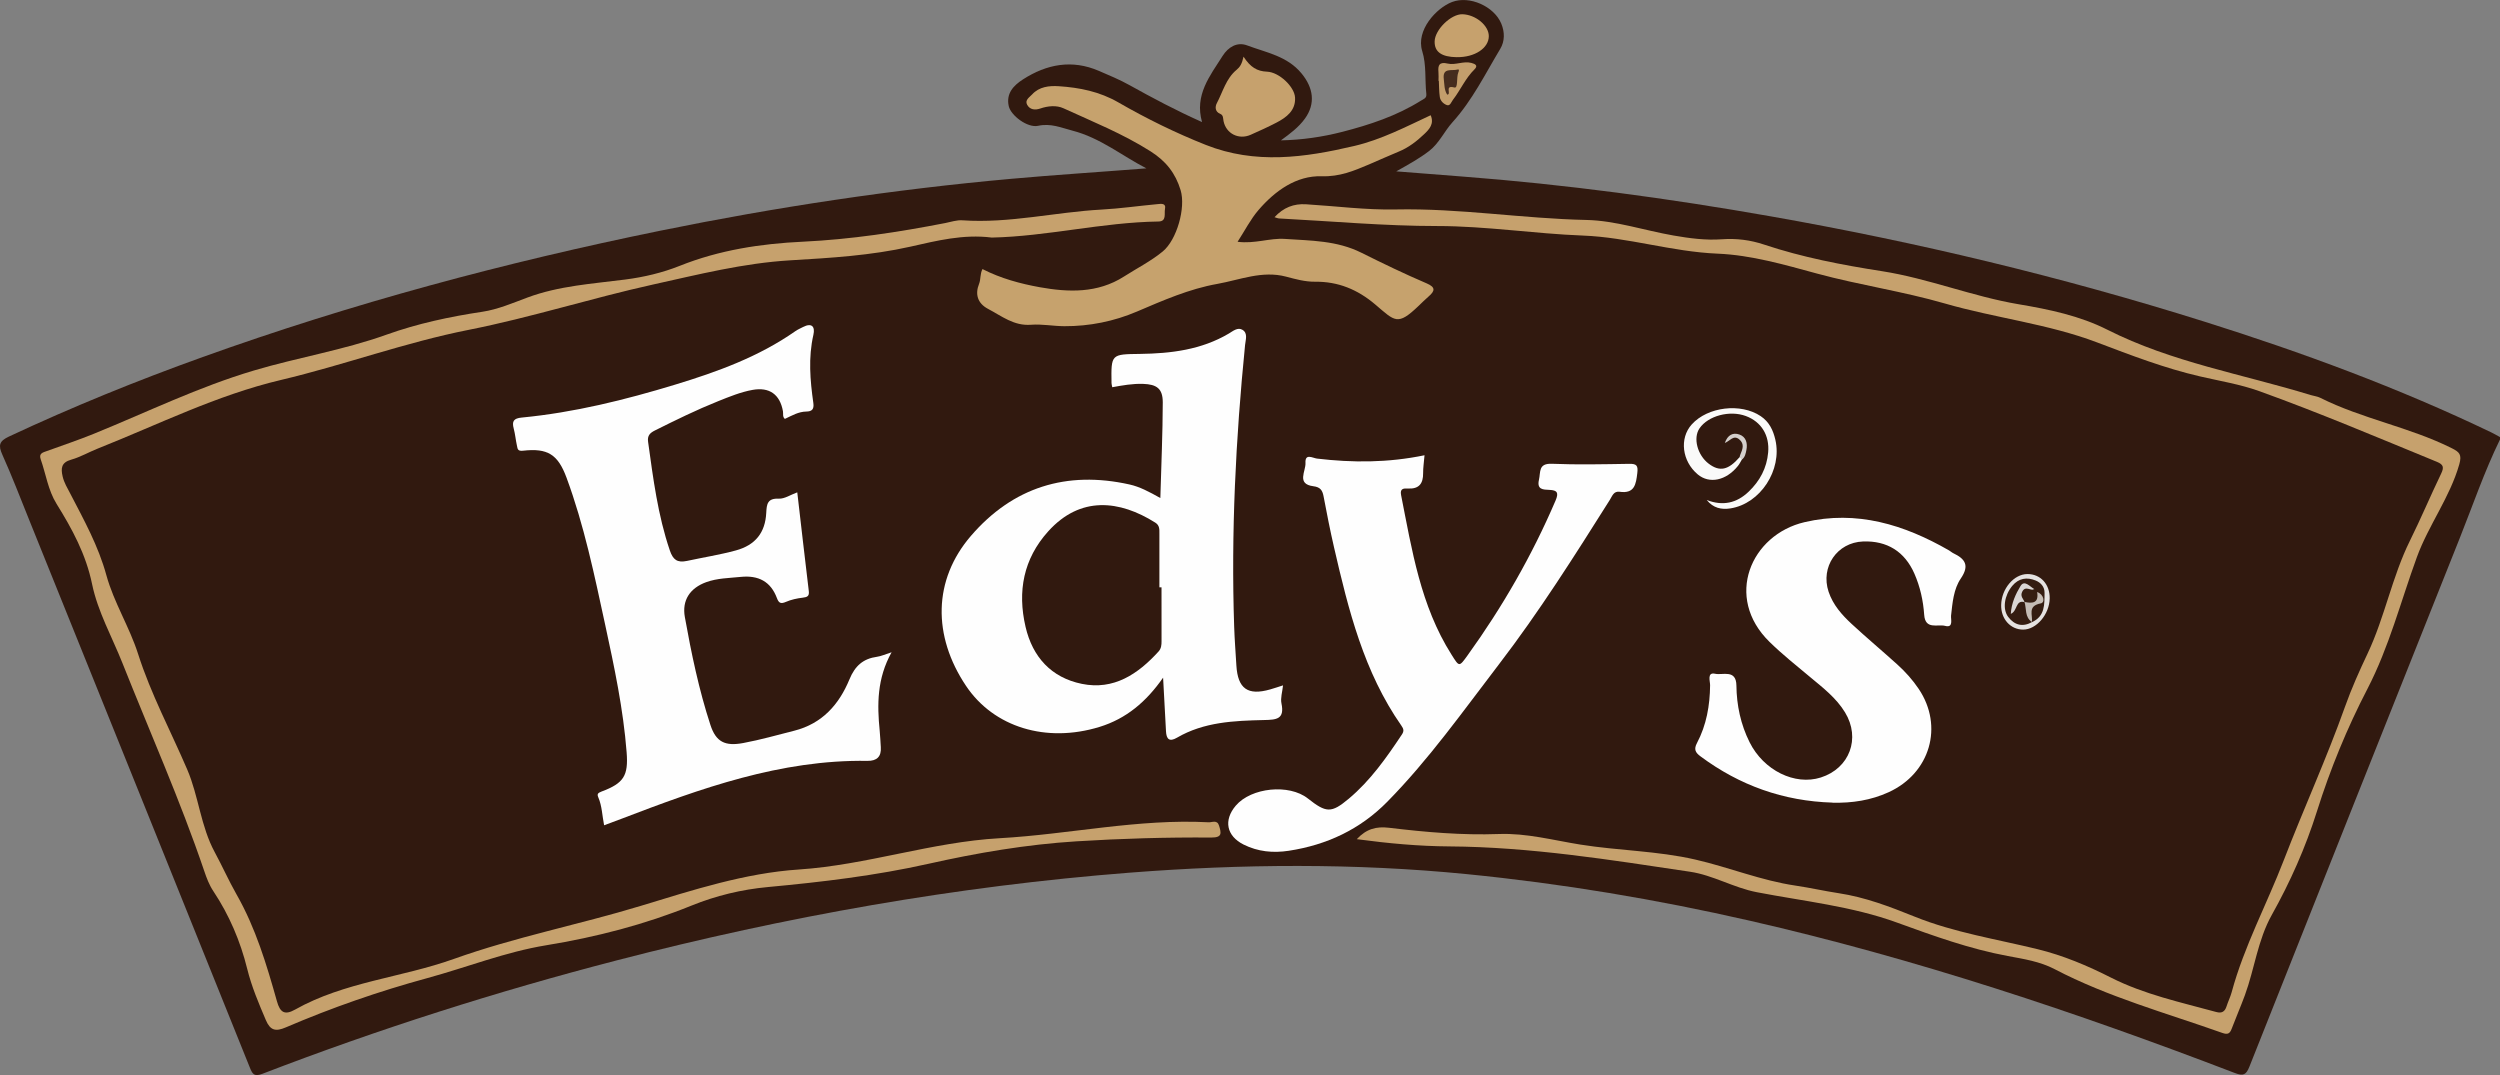
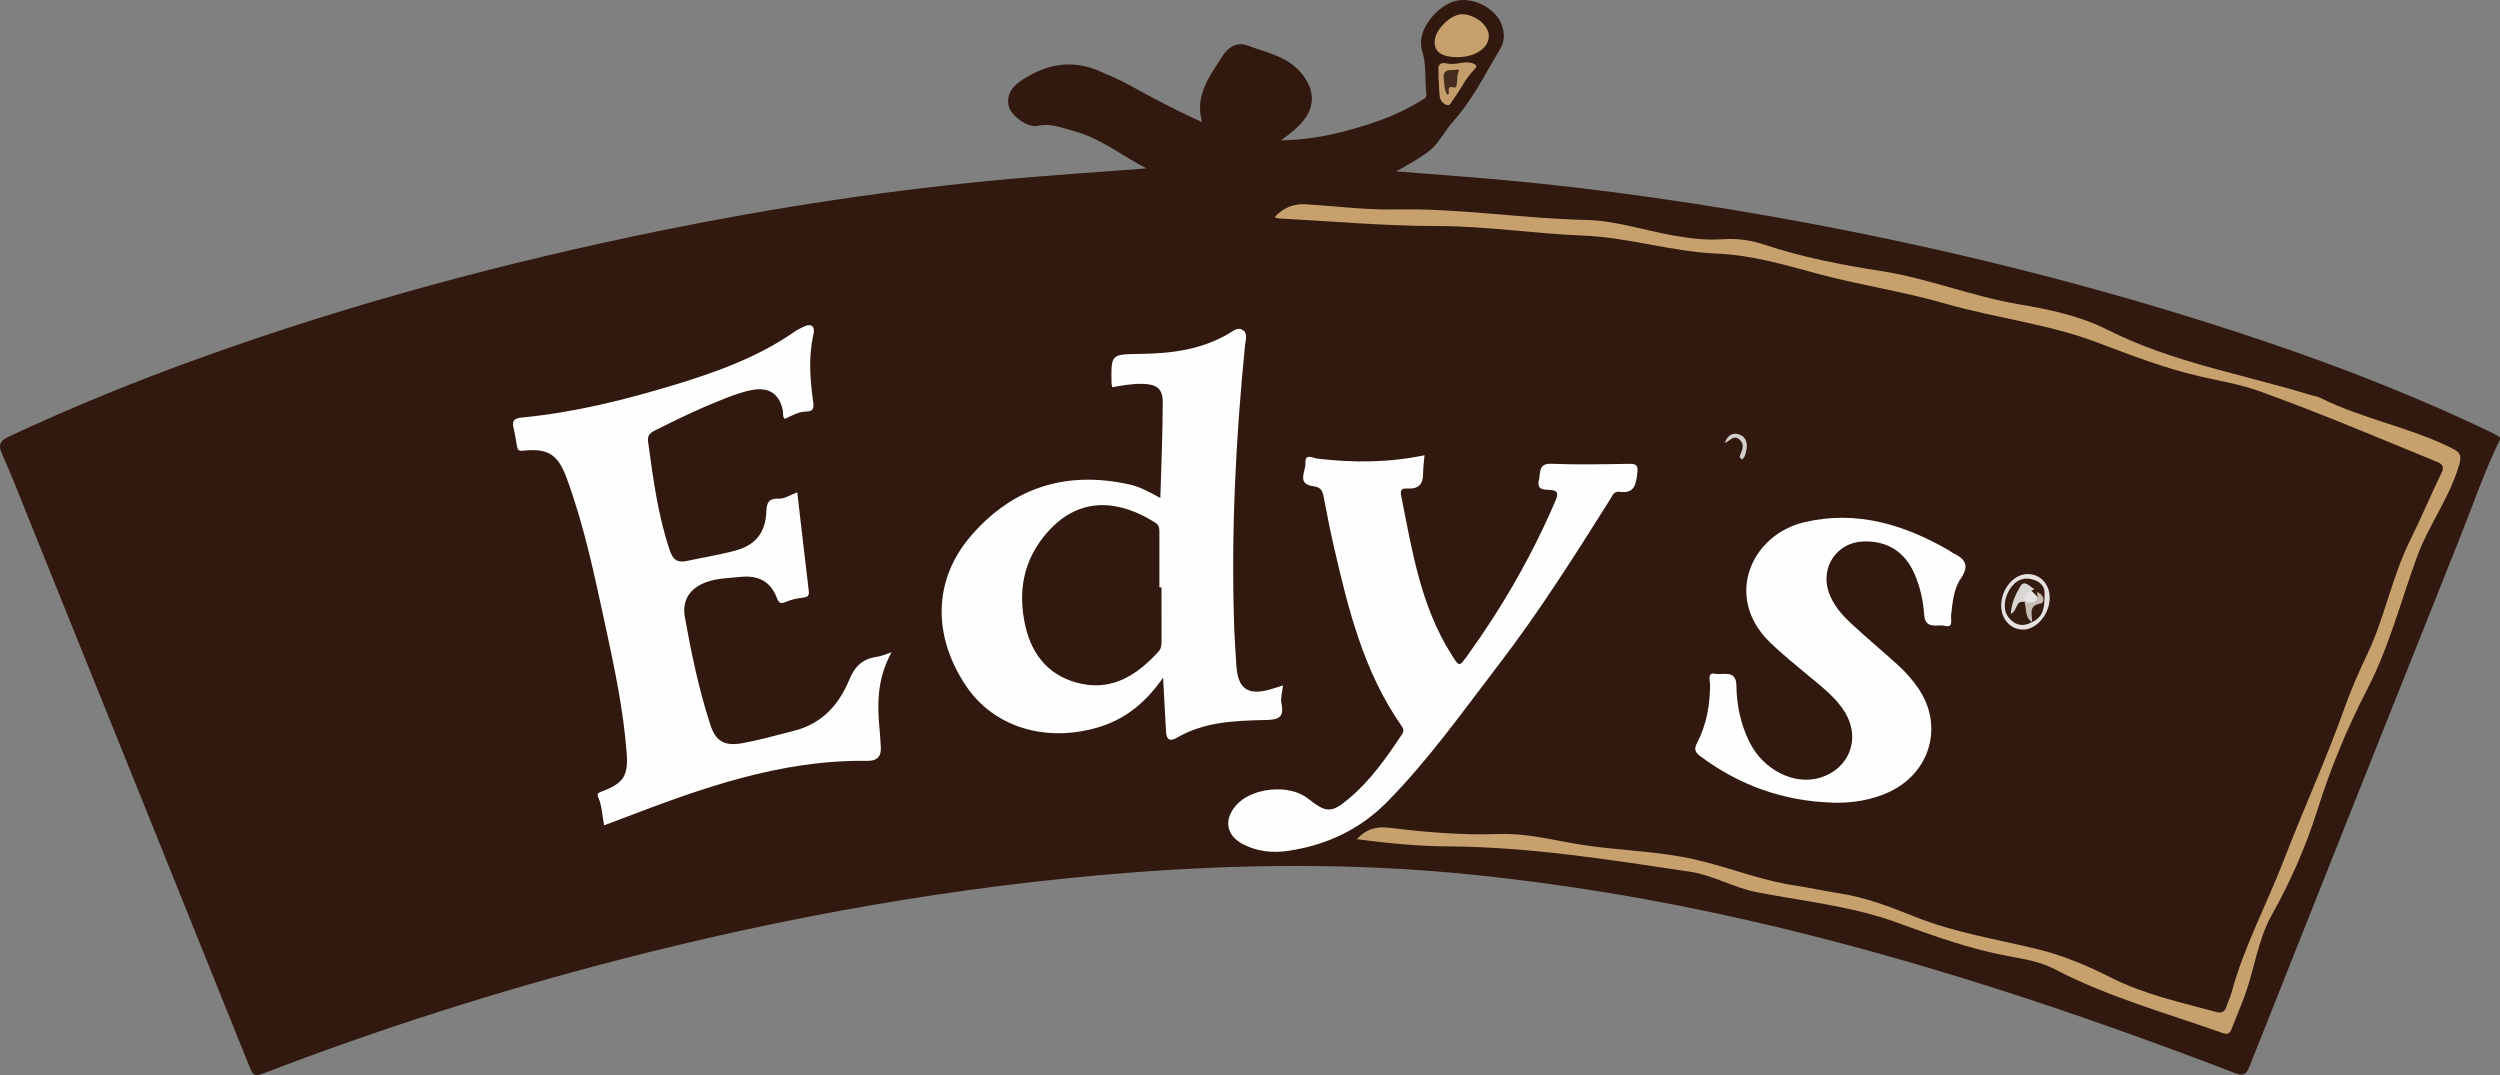
<svg xmlns="http://www.w3.org/2000/svg" id="a" viewBox="0 0 918 394.77">
  <rect x="0" y="0" width="918" height="394.77" fill="#808080" stroke="none" />
  <defs>
    <style>.b{fill:#361e12;}.c{fill:#31190f;}.d{fill:#d4cfcc;}.e{fill:#c39e6c;}.f{fill:#dad6d4;}.g{fill:#e5e2e1;}.h{fill:#341c11;}.i{fill:#c5bcb5;}.j{fill:#c6a26d;}.k{fill:#c6a16d;}.l{fill:#fafaf9;}.m{fill:#452c1e;}.n{fill:#fefefe;}</style>
  </defs>
  <path class="c" d="M918,161.38c-5.75,11.76-9.97,24.15-14.81,36.29-25.77,64.63-51.52,129.26-77.18,193.94-1.23,3.1-2.24,3.61-5.48,2.36-58.18-22.3-117.21-41.99-178.02-55.89-34.27-7.83-68.89-13.63-103.92-17.1-41.24-4.08-82.46-3.75-123.71-.54-63.71,4.96-126.37,16.14-188.18,32.15-44.22,11.45-87.69,25.29-130.32,41.7-3.19,1.23-3.73-.03-4.71-2.46-26.92-66.94-53.91-133.85-80.89-200.76-3.25-8.05-6.35-16.17-9.91-24.09-1.57-3.48-1.16-5,2.44-6.69,23.24-10.88,46.98-20.52,71.13-29.19,54.85-19.7,111-34.75,168.06-46.39,42.55-8.68,85.45-15.14,128.72-19.04,16.52-1.49,33.07-2.53,49.73-3.85-9.04-4.67-16.95-11.2-27.08-13.83-4.26-1.11-7.99-2.81-12.71-1.79-3.87,.84-9.99-3.8-10.75-7.24-1.02-4.62,1.72-7.55,5.22-9.8,8.74-5.62,18-7.39,27.87-3.14,3.78,1.63,7.61,3.21,11.2,5.21,8.52,4.74,17.11,9.32,26.69,13.59-2.82-9.93,2.9-16.95,7.56-24.3,2.08-3.28,5.37-5.22,9-3.85,7.01,2.65,14.7,3.87,20,10.32,4.33,5.26,5.19,11.05,1.23,16.55-2.36,3.28-5.53,5.58-8.83,8,7.67-.15,15.18-1.23,22.56-3.13,10.08-2.6,19.9-5.84,28.8-11.41,1.04-.65,2.23-.9,2.04-2.53-.58-5.23,.08-10.62-1.51-15.72-2.38-7.63,5.19-15.81,10.94-18.01,6.41-2.46,15.44,1.58,18.08,7.9,1.32,3.16,1.32,6.49-.37,9.31-5.52,9.18-10.24,18.88-17.54,26.94-3.03,3.35-4.85,7.68-8.6,10.57-3.51,2.7-7.34,4.82-12.04,7.46,8.68,.68,16.47,1.3,24.27,1.9,37.99,2.91,75.68,8,113.2,14.61,53.93,9.5,107.04,22.24,159.27,38.67,35.98,11.32,71.31,24.33,105.35,40.67,1.09,.53,2.14,1.15,3.21,1.73v.92Z" />
  <path class="n" d="M327.41,239.48c-5.4,9.67-5.35,19.23-4.38,28.92,.2,1.97,.26,3.96,.4,5.94,.25,3.49-1.45,5.1-4.88,5.05-31.92-.5-61.21,10.11-90.38,21.28-1.99,.76-3.99,1.49-6.34,2.37-.71-3.54-.76-7.04-2.12-10.22-.5-1.17-.27-1.63,1.16-2.16,8.19-3.06,9.9-5.8,9.23-14.4-1.23-15.88-4.54-31.44-7.9-46.94-3.94-18.17-7.7-36.43-14.18-53.94-3.15-8.52-6.93-10.91-15.97-9.88-2.04,.23-1.98-.75-2.22-1.82-.47-2.08-.64-4.24-1.19-6.3-.72-2.69-.03-3.77,2.93-4.05,19.24-1.85,37.9-6.48,56.34-12.09,15.53-4.72,30.71-10.23,44.15-19.64,.87-.61,1.87-1.03,2.81-1.52,3.23-1.66,4.5-.14,3.81,2.86-1.91,8.38-1.2,16.71-.02,25.05,.32,2.29-.51,3.1-2.58,3.13-2.86,.04-5.25,1.46-7.87,2.7-.94-.78-.54-1.9-.71-2.83-1.1-6.14-4.96-8.94-11.16-7.82-4.37,.79-8.48,2.49-12.59,4.13-7.94,3.18-15.61,6.94-23.25,10.76-1.84,.92-2.84,1.9-2.52,4.18,1.87,13.46,3.57,26.93,7.99,39.9,1.15,3.36,2.68,4.61,6.34,3.82,5.96-1.29,11.99-2.23,17.9-3.84,7.23-1.97,10.8-6.61,11.16-13.8,.16-3.23,.43-5.4,4.63-5.21,2.09,.09,4.24-1.4,6.76-2.32,1.41,12.14,2.78,24.19,4.23,36.23,.23,1.89-.54,2.25-2.23,2.45-2.09,.24-4.24,.71-6.16,1.54-1.84,.79-2.6,.5-3.29-1.34-2.3-6.18-6.84-8.5-13.35-7.83-4.26,.44-8.57,.45-12.64,1.93-5.95,2.17-8.95,6.62-7.84,12.82,2.4,13.37,5.16,26.68,9.39,39.61,2.05,6.28,5.4,7.88,12.05,6.64,6.31-1.17,12.47-2.94,18.69-4.51,10.33-2.61,16.52-9.67,20.32-18.89,2.04-4.95,5.02-7.58,10.15-8.28,1.47-.2,2.87-.87,5.33-1.65Z" />
  <path class="n" d="M426.08,182.89c.34-12.26,.86-23.69,.89-35.13,.01-5.05-2.2-6.64-7.25-6.8-3.81-.12-7.54,.54-11.3,1.23-.12-.65-.26-1.09-.27-1.54-.16-10.64-.15-10.56,10.4-10.69,11.41-.15,22.58-1.5,32.69-7.49,1.52-.9,3.28-2.44,5.04-1.33,2.01,1.27,1.09,3.66,.91,5.54-3.43,34.42-5.17,68.91-4,103.51,.16,4.73,.53,9.46,.81,14.19,.52,8.52,4.19,11.13,12.4,8.78,1.54-.44,3.05-.96,4.73-1.49-.25,2.42-.99,4.64-.58,6.62,1.23,5.85-1.86,6.01-6.4,6.11-11,.25-22.07,.7-31.98,6.49-2.82,1.65-3.88,.48-4.02-2.4-.31-6.34-.68-12.69-1.06-19.66-6.14,8.82-13.5,15.07-23.37,18.1-19.56,6-38.79,.13-48.98-15.05-12.34-18.39-12.12-38.96,1.78-55.1,15.38-17.86,35.11-24.04,58.24-18.88,3.76,.84,7.12,2.63,11.32,4.98Z" />
  <path class="n" d="M523.08,167.21c-.22,2.63-.53,4.59-.51,6.54,.04,3.83-1.51,5.86-5.56,5.64-1.56-.08-3.02-.07-2.53,2.41,3.99,20.19,7.16,40.62,18.47,58.51,2.92,4.63,2.79,4.71,5.97,.3,12.8-17.77,23.65-36.64,32.28-56.8,1.22-2.86,.65-3.8-2.21-3.92-2.4-.1-4.72-.08-3.88-3.74,.65-2.78-.31-6.05,4.71-5.85,9.47,.39,18.97,.17,28.46,.02,2.67-.04,3.27,.62,2.94,3.37-.49,4.15-.99,7.67-6.49,6.89-2.21-.31-2.73,1.6-3.59,2.96-12.95,20.53-25.92,41.08-40.7,60.36-13.19,17.21-25.73,34.96-41.01,50.49-10.02,10.19-22.24,15.88-36.23,18.02-5.72,.87-11.3,.34-16.54-2.28-6.31-3.16-7.44-8.94-2.88-14.3,5.68-6.67,19.59-8.06,26.45-2.64,6.75,5.33,8.6,5.49,15.05,.09,7.93-6.65,13.82-15.04,19.51-23.59,.85-1.28,.61-2.07-.19-3.21-13.8-19.73-19.46-42.54-24.74-65.48-1.44-6.24-2.67-12.53-3.86-18.82-.42-2.22-1.26-3.32-3.72-3.63-6.33-.8-2.74-5.55-2.91-8.55-.2-3.66,2.65-1.79,4.25-1.6,12.99,1.53,25.93,1.57,39.42-1.22Z" />
-   <path class="k" d="M364.14,87.23c-10.46-1.31-20.17,1.17-29.83,3.34-14.56,3.28-29.33,4.14-44.14,5.02-17.13,1.02-33.67,5.19-50.39,8.89-22.69,5.02-44.85,12.12-67.59,16.62-23.47,4.64-45.86,12.94-69.03,18.42-23.53,5.56-45.02,16.36-67.28,25.2-3.27,1.3-6.37,3.12-9.72,4.06-3.67,1.03-3.86,3.16-3.16,6.18,.53,2.29,1.73,4.23,2.78,6.25,5.04,9.73,10.33,19.21,13.29,30.04,2.72,9.93,8.49,19,11.63,28.86,4.71,14.78,12.01,28.35,18.07,42.5,4.19,9.8,4.92,20.81,10.1,30.35,2.77,5.1,5.12,10.43,7.99,15.47,7.03,12.33,11.04,25.78,14.85,39.3,1.12,3.97,2.77,5.17,6.62,3,18.16-10.23,39.12-11.74,58.32-18.61,22.52-8.05,45.96-12.59,68.72-19.51,19.08-5.8,38.19-12.02,57.94-13.33,25.02-1.66,48.78-10.09,73.74-11.49,25.63-1.44,50.93-7.22,76.77-5.85,1.31,.07,3.14-1.04,3.83,1.27,.8,2.64,1.24,4.36-2.84,4.33-16.52-.12-33.03,.36-49.54,1.39-18.38,1.15-36.39,4.23-54.34,8.25-19.41,4.35-39.17,6.7-58.98,8.54-9.64,.9-19.01,3.16-27.98,6.79-17.22,6.98-35.03,11.58-53.36,14.58-14.96,2.44-29.13,8.09-43.72,12.07-17.74,4.83-35.06,10.85-51.94,18.09-3.71,1.59-5.69,1.18-7.33-2.68-2.63-6.18-5.23-12.27-6.86-18.88-2.5-10.1-6.59-19.7-12.4-28.43-1.56-2.34-2.5-4.89-3.38-7.48-8.8-25.91-19.93-50.91-30.02-76.3-3.83-9.64-9.06-18.89-11.15-29.01-2.26-10.96-7.32-20.25-13.06-29.49-3.09-4.98-3.89-10.9-5.81-16.36-.77-2.2,.88-2.5,2.35-3.03,5.75-2.08,11.55-4.03,17.21-6.33,19.51-7.94,38.47-17.21,58.77-23.23,16.12-4.79,32.8-7.47,48.66-13.15,11.43-4.09,23.19-6.6,35.16-8.4,5.76-.87,11.15-3.21,16.58-5.23,11.61-4.32,23.85-5.05,35.96-6.62,6.83-.88,13.6-2.48,19.97-5.02,14.56-5.82,29.81-8.14,45.26-8.87,17.63-.84,34.95-3.48,52.22-6.84,2.1-.41,4.25-1.16,6.33-1.01,17.23,1.2,34.03-3.02,51.09-3.94,6.86-.37,13.69-1.37,20.54-2,1.26-.12,3.22-.47,2.75,1.77-.35,1.67,.71,4.57-2.4,4.61-20.69,.3-40.92,5.48-61.25,5.9Z" />
+   <path class="k" d="M364.14,87.23Z" />
  <path class="k" d="M498.17,308.18c3.61-3.88,7.26-4.78,11.91-4.22,13.36,1.61,26.78,2.79,40.28,2.29,10.2-.38,20.01,2.29,29.95,3.88,14.03,2.24,28.33,2.3,42.25,5.51,12.35,2.84,24.17,7.71,36.79,9.56,5.29,.78,10.52,1.98,15.8,2.78,9.76,1.48,18.83,4.95,27.94,8.62,14.51,5.85,30.02,8.24,45.15,11.95,9.39,2.3,18.25,6.03,26.88,10.41,12.23,6.2,25.59,9.06,38.7,12.65,2.03,.56,3.15-.13,3.77-2.08,.55-1.74,1.39-3.4,1.87-5.16,4.57-16.89,12.89-32.28,19.13-48.46,7.3-18.93,15.74-37.4,22.54-56.52,2.35-6.61,5.24-13.04,8.24-19.39,6.35-13.42,8.99-28.21,15.6-41.54,4-8.07,7.49-16.39,11.4-24.51,1.11-2.3,.93-3.36-1.55-4.37-21.63-8.87-43.16-18.01-65.17-25.94-7.07-2.54-14.5-3.73-21.79-5.42-12.99-3-25.35-7.76-37.8-12.48-18.05-6.84-37.45-8.96-55.91-14.3-15.46-4.47-31.35-6.76-46.77-10.94-12.14-3.29-24.24-6.84-36.7-7.36-16.77-.69-32.89-6.01-49.41-6.64-17.87-.68-35.54-3.49-53.48-3.5-19.4,0-38.8-1.78-58.2-2.79-.4-.02-.79-.22-1.59-.46,3.32-3.58,7.09-5.01,11.56-4.74,10.99,.67,21.99,2.13,32.97,1.9,23.45-.48,46.6,3.37,70,3.86,10.69,.23,21.29,3.85,31.98,5.71,5.87,1.02,11.8,1.82,17.8,1.38,5.26-.39,10.47,.28,15.4,1.93,14.12,4.71,28.61,7.49,43.3,9.78,17.06,2.66,33.23,9.29,50.29,12.16,11.18,1.88,22.44,4.24,32.52,9.34,23.67,11.97,49.67,16.31,74.65,23.99,1.17,.36,2.45,.47,3.52,1.01,15.47,7.75,32.76,10.75,48.25,18.48,2.86,1.43,3.83,2.35,2.82,5.92-3.47,12.2-11.28,22.33-15.58,34.11-5.91,16.19-10.18,32.99-18.17,48.4-7.48,14.41-13.64,29.43-18.5,44.86-4.21,13.37-9.82,25.99-16.61,38.13-5.17,9.24-6.31,19.74-9.87,29.46-1.53,4.16-3.3,8.22-4.87,12.36-.67,1.79-1.49,2.19-3.41,1.5-20.72-7.34-42.01-13.19-61.63-23.44-5.36-2.8-11.31-3.71-17.15-4.8-14.04-2.61-27.33-7.42-40.72-12.29-16.55-6.02-34.23-7.82-51.47-11.15-8.49-1.64-16-6.24-24.5-7.51-29.32-4.37-58.6-9.1-88.39-9.3-11.14-.07-22.28-1.09-34-2.66Z" />
  <path class="n" d="M672.92,294.72c-17.96-.54-34.09-6.27-48.5-16.99-1.86-1.38-2.52-2.56-1.3-4.87,3.5-6.62,4.75-13.78,4.83-21.24,.02-1.49-1.22-4.9,1.86-4.21,2.71,.61,7.73-1.76,7.8,4.33,.08,7.26,1.58,14.28,4.84,20.81,5.18,10.37,16.63,15.97,26.14,12.95,10.59-3.37,14.7-14.38,8.92-23.89-3.25-5.35-8.14-9.08-12.83-12.99-5.05-4.21-10.18-8.3-14.9-12.91-16.77-16.38-6.89-39.36,12.84-43.97,19.19-4.49,36.58,.88,53.09,10.38,.53,.3,.98,.75,1.53,1.01,4.36,2.08,6.05,4.48,2.77,9.29-2.66,3.9-3.05,8.87-3.58,13.62-.15,1.36,.97,4.62-2.19,3.78-2.71-.72-7.3,1.55-7.68-4.08-.36-5.2-1.48-10.28-3.59-15.09-3.56-8.12-10.02-12.15-18.87-11.82-9.53,.36-15.67,9.35-12.64,18.46,1.61,4.81,4.87,8.48,8.46,11.81,5.5,5.09,11.25,9.9,16.81,14.93,2.95,2.67,5.61,5.64,7.84,8.96,9.2,13.71,4.19,30.95-11.07,37.91-6.52,2.98-13.43,4.02-20.58,3.85Z" />
-   <path class="j" d="M525.35,42.33c1.36,3.15-.53,5.16-2.36,6.9-2.76,2.63-5.78,4.98-9.4,6.45-3.68,1.5-7.28,3.17-10.94,4.72-5.53,2.33-10.67,4.53-17.32,4.32-9.28-.29-17.08,5.3-23.16,12.34-2.93,3.39-5,7.51-7.73,11.72,6.34,.82,11.81-1.43,17.37-1.05,9.53,.66,19.04,.55,28.11,5.08,7.88,3.93,15.85,7.78,23.97,11.25,3.32,1.42,3.04,2.78,.71,4.79-1.27,1.1-2.46,2.29-3.68,3.46-7.76,7.43-8.63,5.7-15.89-.47-6.57-5.59-13.73-8.47-22.05-8.39-3.8,.04-7.25-.95-10.75-1.87-8.78-2.31-16.94,1.19-25.23,2.67-10.3,1.83-19.91,6.06-29.55,10.17-8.39,3.58-17.4,5.4-26.62,5.36-4.09-.02-8.2-.84-12.25-.53-6.28,.49-10.73-3.19-15.72-5.8-3.99-2.09-4.84-5.49-3.35-9.21,.69-1.72,.3-3.54,1.25-5.44,6.72,3.45,14,5.4,21.11,6.68,10.39,1.86,21.15,2.29,30.87-3.94,4.76-3.05,9.84-5.6,14.23-9.21,5.18-4.27,8.51-16.07,6.55-22.51-1.89-6.2-5.33-10.65-11.1-14.29-10.14-6.42-21.15-10.84-31.94-15.78-2.51-1.15-5.67-.87-8.49,.1-1.95,.67-3.84,.44-4.83-1.4-.93-1.72,.92-2.77,1.85-3.79,2.61-2.84,6.25-3.22,9.76-3,7.66,.5,15,1.97,21.87,5.93,10.32,5.95,21.02,11.21,32.13,15.62,18.18,7.21,36.28,4.68,54.53,.39,9.94-2.34,18.85-7,28.03-11.28Z" />
-   <path class="k" d="M456.63,20.82c2.52,3.87,4.97,5.36,8.64,5.5,4.43,.18,10.04,5.52,10.27,9.47,.28,4.79-3.13,7.32-6.89,9.27-3.08,1.6-6.25,3.03-9.42,4.44-4.36,1.93-9.02-.42-9.95-5.04-.21-1.04-.02-2.17-1.25-2.67-1.96-.8-1.86-2.66-1.23-3.86,2.22-4.21,3.41-9.1,7.26-12.28,1.23-1.02,1.99-2.16,2.56-4.84Z" />
-   <path class="l" d="M639.61,168.76c-.47,.78-.86,1.61-1.43,2.32-4.34,5.41-10.49,6.7-14.76,3.13-5.8-4.85-6.81-13.25-2.22-18.35,5.87-6.53,18.06-7.95,25.33-3.05,3.15,2.12,4.58,5.17,5.39,8.7,2.55,11.08-5.51,23.44-16.48,25.17-3.31,.52-6.3-.08-8.72-3.07,5.89,2.27,10.96,1.16,15.37-3.05,4.14-3.95,6.67-8.68,7.18-14.43,.56-6.24-2.49-11.24-8.18-13.36-5.94-2.21-13.87-.11-17.03,4.52-2.42,3.55-.79,9.82,3.39,12.99,4.01,3.04,7.19,2.36,11.33-2.41,.78-.16,1.28-.06,.82,.9Z" />
  <path class="k" d="M534.96,21c-5.64-.08-8.25-1.94-8.16-5.82,.1-4.29,6.04-10.07,10.21-9.95,4.86,.15,9.69,4.15,9.68,8.04,0,4.41-5.18,7.82-11.73,7.72Z" />
  <path class="e" d="M528.22,29.69c0-1.07,.08-2.15-.02-3.21-.24-2.6,.34-3.85,3.43-3.13,2.81,.65,5.71-1.01,8.65-.25,1.42,.37,2.58,.97,1.15,2.37-3.33,3.27-5.13,7.58-7.92,11.2-.59,.77-1.02,2.32-2.19,1.93-1.23-.42-2.41-1.53-2.62-2.96-.28-1.96-.26-3.96-.36-5.95-.04,0-.09,0-.13,0Z" />
  <path class="g" d="M752.65,219.76c-.11,5.82-4.85,11.4-9.7,11.43-4.69,.03-8.23-3.91-8.12-9.04,.13-6,4.67-11.34,9.65-11.36,4.82-.02,8.27,3.77,8.17,8.97Z" />
  <path class="d" d="M639.61,168.76l-.82-.9c.07-.29,.11-.59,.23-.86,.82-1.98,1.72-3.98-.43-5.71-2.08-1.68-3.34,.66-5.24,1.38,1.02-2.95,2.97-3.95,5.35-3.12,2.49,.87,3.06,3.25,2.59,5.63-.25,1.24-.46,2.7-1.68,3.58Z" />
  <path class="c" d="M426.51,215.68c0,6.57-.02,13.15,.01,19.72,0,1.41-.09,2.72-1.1,3.83-7.57,8.32-16.46,14.29-28.19,11.88-11.18-2.29-18.07-9.83-20.65-20.95-3.02-13-.79-24.94,8.32-35.04,11.81-13.11,26.21-11.49,39.35-3.19,1.6,1.01,1.48,2.5,1.48,4.02,0,6.57,0,13.14,0,19.72,.27,0,.53,0,.8,0Z" />
  <path class="m" d="M531.4,34.74c-1.11-1.74-.99-3.73-1.24-5.67-.57-4.39,2.95-2.95,4.96-3.52,.76-.22,.69,.3,.37,1.06-.76,1.86,0,5.91-1.45,5.52-3.83-1.04-.88,2.61-2.65,2.61Z" />
  <path class="h" d="M746.16,228.43c-3.47,1.93-6.44,1.11-8.74-1.89-2.2-2.87-1.42-7.9,1.47-11.39,2.38-2.87,5.39-3.3,8.62-1.98,1.87,.77,3.28,2.29,3.25,4.54-.05,4.23,.2,8.62-4.68,10.77-1.03-2.76-2.11-5.46,1.45-7.41,1.23-.67,.82-1.79-.06-2.66-.45-.42-.88-.86-1.33-1.28-1.94-1.72-3.55-1.79-4.41,1-.44,1.45-1.69,2.51-1.9,4.2,.49-1.65,1.52-2.14,3.01-1.88,.41,.15,.76,.39,1.05,.73,1.31,2.24,.88,5.02,2.26,7.25Z" />
  <path class="f" d="M743.49,221.12c-3.49-1.01-2.58,3.3-5.13,4.29,.25-4.03,1.83-7.34,3.56-10.21,1.48-2.45,3.47,.27,5.13,1.14-1.98,1-4.2,1.82-3.55,4.78Z" />
-   <path class="b" d="M743.49,221.12c-.56-1.25-1.81-2.21-.88-3.94,1.23-2.29,3.07,0,4.43-.83,.33,.35,.66,.7,.99,1.05,.78,1.38,1.32,2.82-.23,3.98-1.5,1.12-3.05,1.08-4.41-.35l.11,.09Z" />
  <path class="i" d="M743.38,221.03c2.98,.62,5.36,.46,4.65-3.64,2.51,.85,3.02,3.86,1.32,4.18-5.04,.95-2.81,4.37-3.25,6.91,0,0,.07-.05,.07-.05-2.77-1.78-1.99-4.89-2.78-7.41Z" />
</svg>